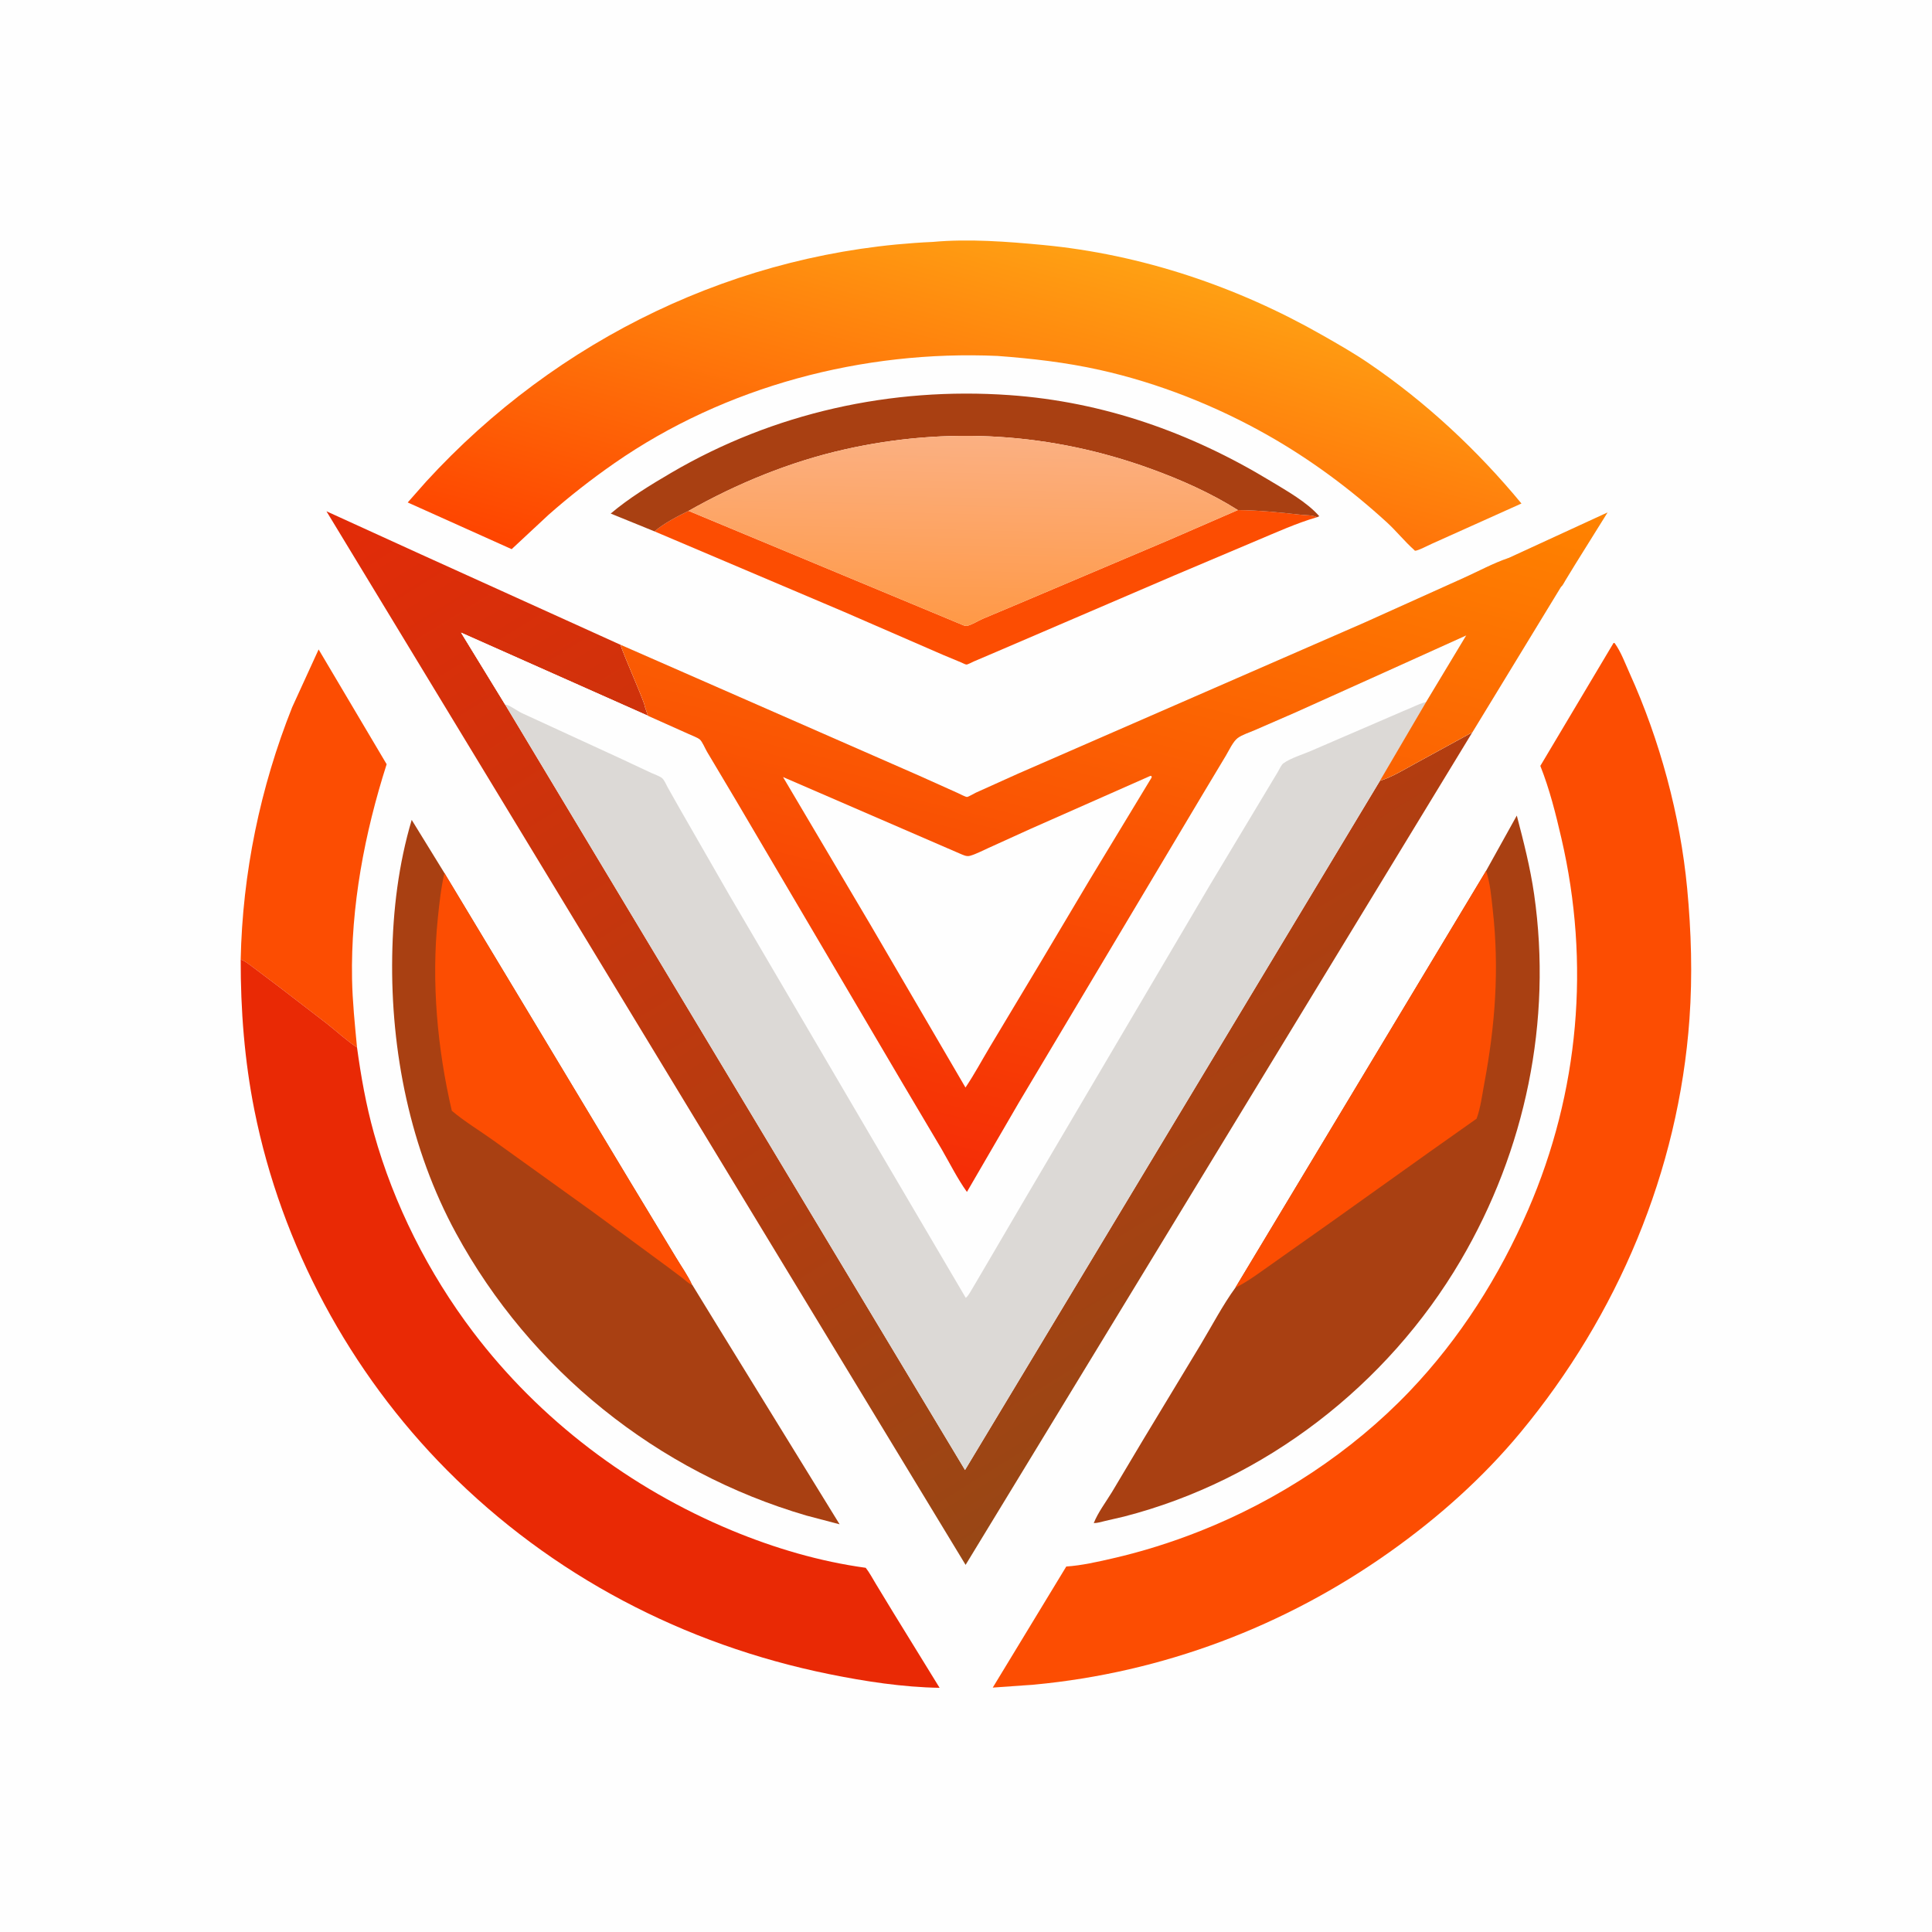
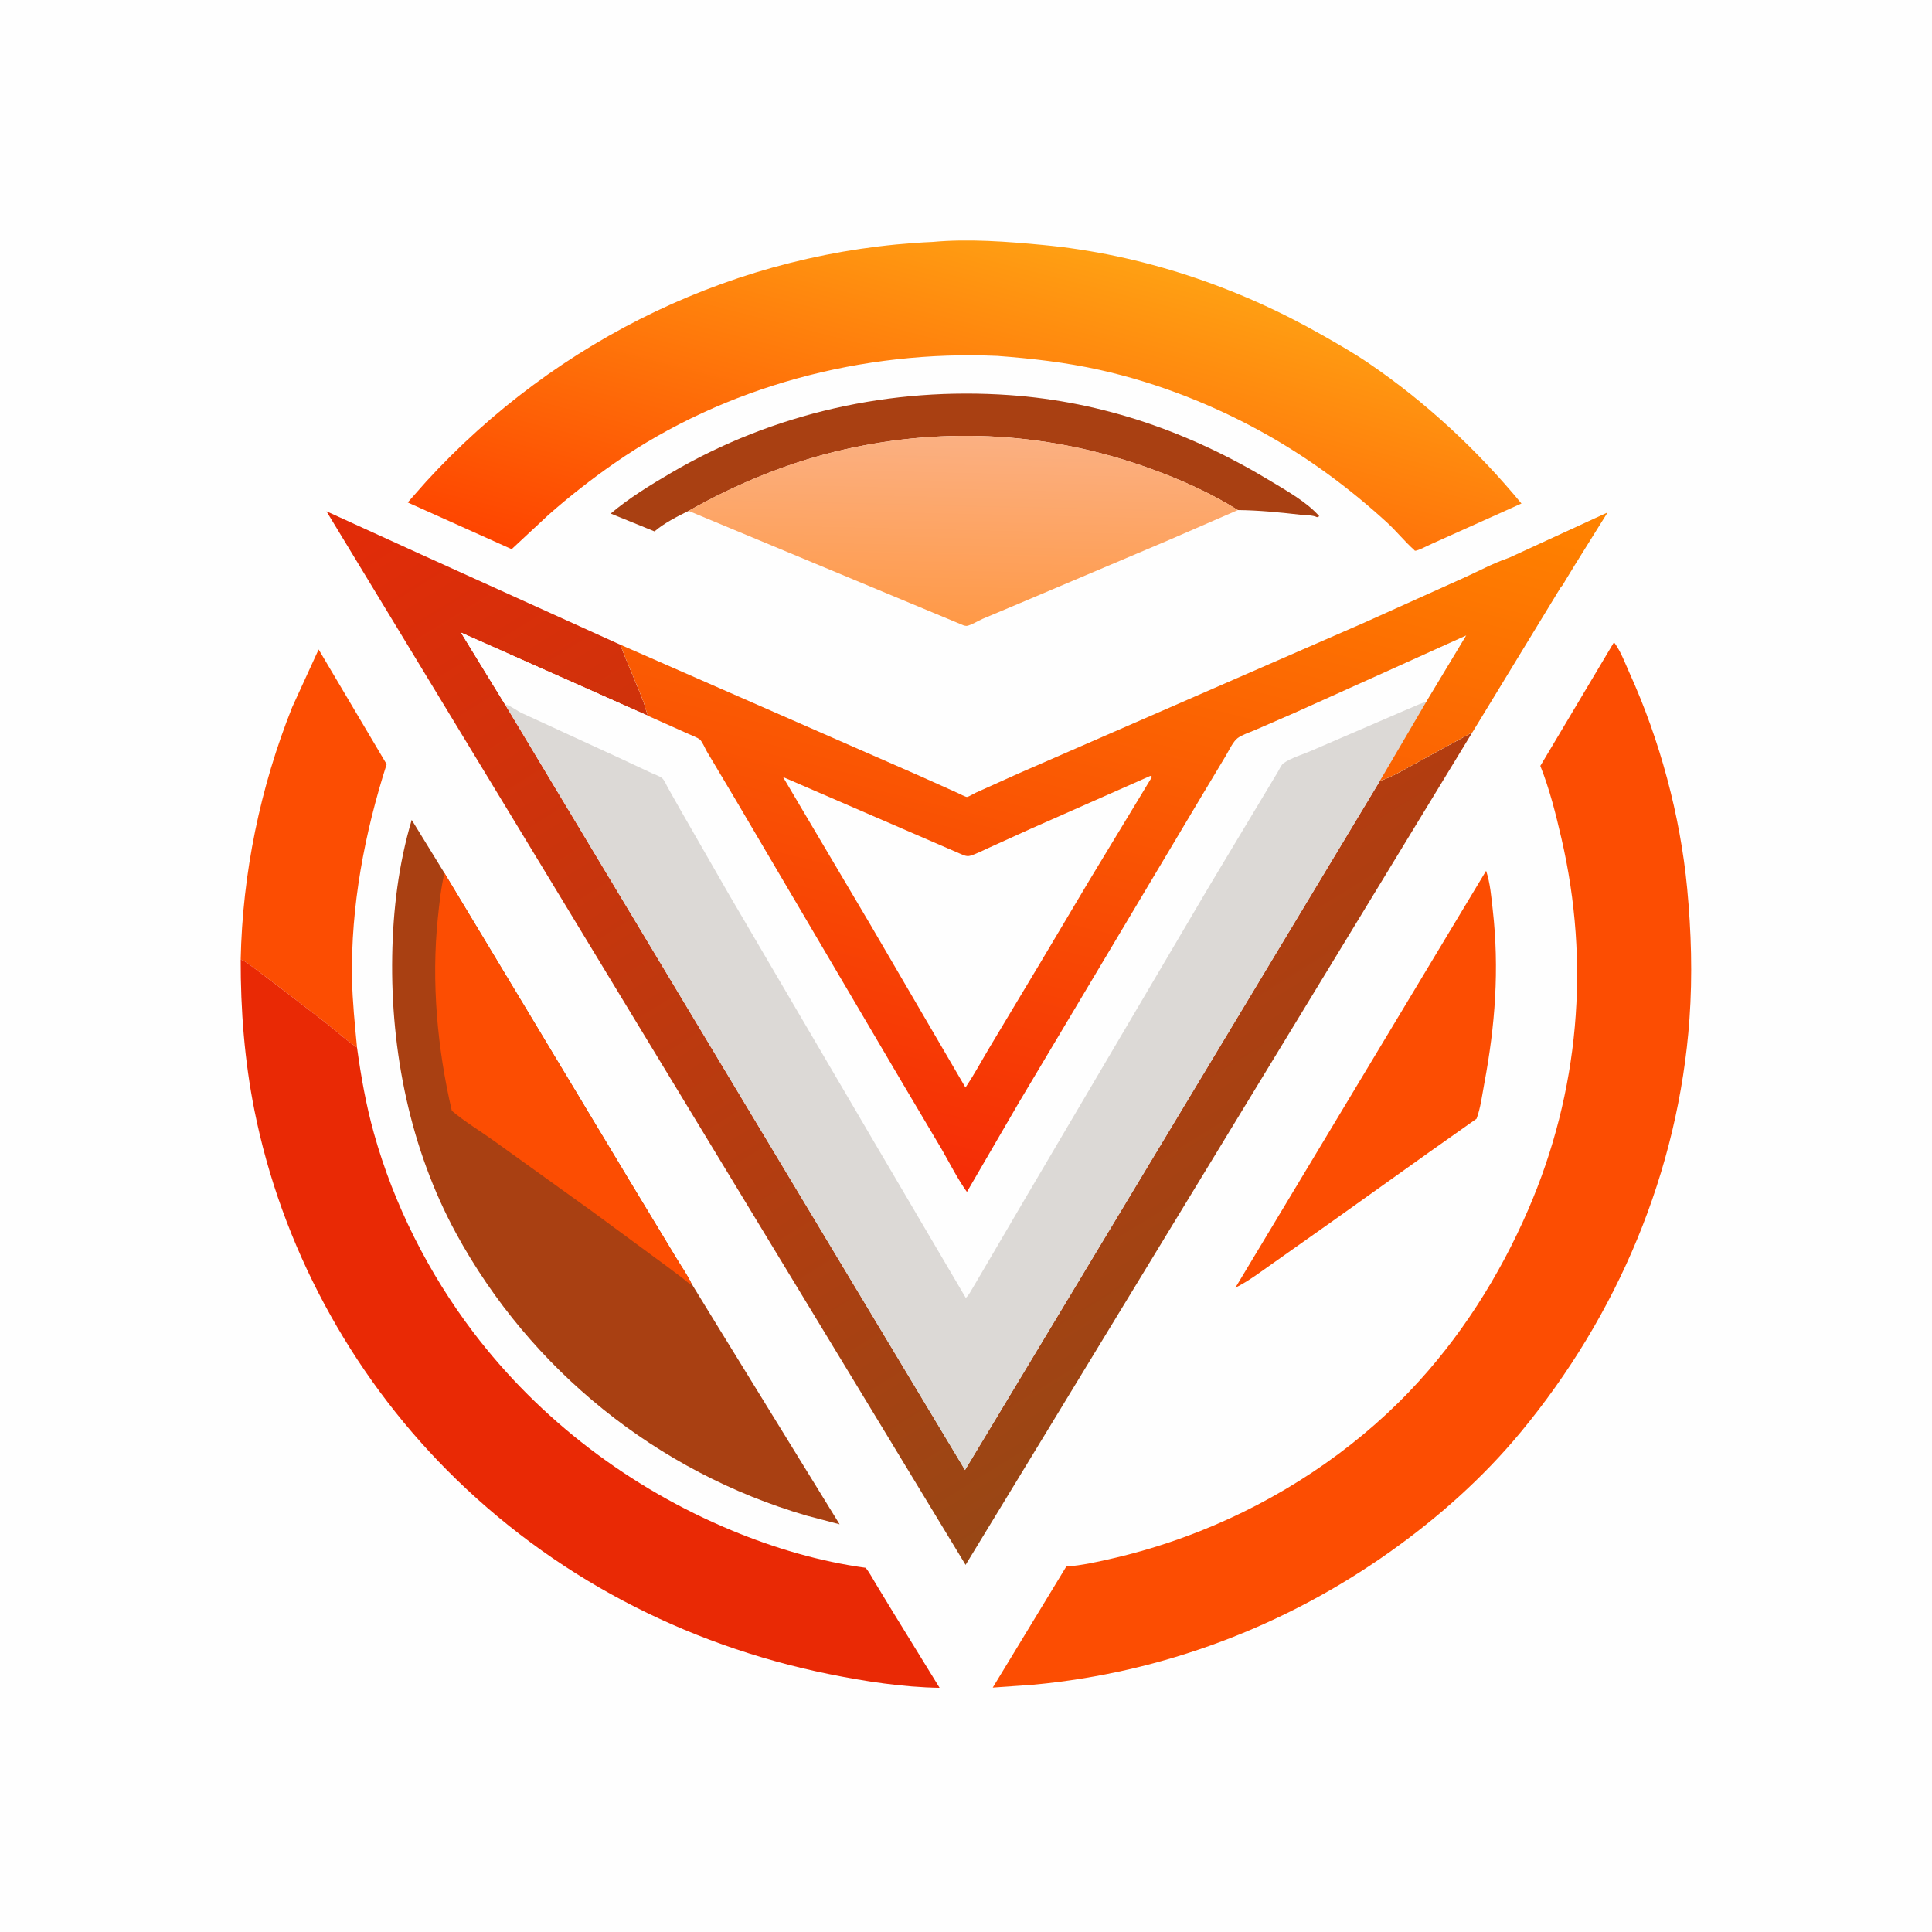
<svg xmlns="http://www.w3.org/2000/svg" version="1.1" style="display: block;" viewBox="0 0 2048 2048" width="1024" height="1024">
  <defs>
    <linearGradient id="Gradient1" gradientUnits="userSpaceOnUse" x1="1018.71" y1="660.924" x2="1023.29" y2="462.545">
      <stop class="stop0" offset="0" stop-opacity="1" stop-color="rgb(255,153,71)" />
      <stop class="stop1" offset="1" stop-opacity="1" stop-color="rgb(251,176,130)" />
    </linearGradient>
    <linearGradient id="Gradient2" gradientUnits="userSpaceOnUse" x1="730.307" y1="308.299" x2="1413.69" y2="1416.75">
      <stop class="stop0" offset="0" stop-opacity="1" stop-color="rgb(227,43,8)" />
      <stop class="stop1" offset="1" stop-opacity="1" stop-color="rgb(152,71,21)" />
    </linearGradient>
    <linearGradient id="Gradient3" gradientUnits="userSpaceOnUse" x1="981.042" y1="691.792" x2="1094.39" y2="249.597">
      <stop class="stop0" offset="0" stop-opacity="1" stop-color="rgb(254,68,0)" />
      <stop class="stop1" offset="1" stop-opacity="1" stop-color="rgb(255,160,19)" />
    </linearGradient>
    <linearGradient id="Gradient4" gradientUnits="userSpaceOnUse" x1="1020.59" y1="1261.16" x2="1226.17" y2="427.856">
      <stop class="stop0" offset="0" stop-opacity="1" stop-color="rgb(245,44,6)" />
      <stop class="stop1" offset="1" stop-opacity="1" stop-color="rgb(255,131,0)" />
    </linearGradient>
  </defs>
-   <path transform="translate(0,0)" fill="rgb(254,254,254)" d="M -0 -0 L 2048 0 L 2048 2048 L -0 2048 L -0 -0 z" />
-   <path transform="translate(0,0)" fill="rgb(252,77,2)" d="M 1312.19 540.686 C 1334.39 540.918 1356.16 543.08 1378.2 545.591 C 1383.16 546.156 1391.75 545.915 1396.11 548.243 C 1374.12 554.621 1352.29 564.628 1331.18 573.442 L 1244.35 610.174 L 1056.82 690.698 L 1032.41 701.106 C 1030.82 701.777 1025.98 704.471 1024.44 704.442 C 1023.27 704.421 1020.17 702.729 1019 702.26 L 999.475 694.128 L 894.837 648.636 L 693.816 563.292 C 703.933 554.568 717.968 547.428 729.93 541.553 L 1021.77 663.051 C 1022.05 663.123 1024.18 663.607 1024.77 663.5 C 1029.75 662.593 1036.71 658.132 1041.62 656.001 L 1082 639.019 L 1240 572.056 L 1312.19 540.686 z" />
+   <path transform="translate(0,0)" fill="rgb(254,254,254)" d="M -0 -0 L 2048 0 L 2048 2048 L -0 2048 L -0 -0 " />
  <path transform="translate(0,0)" fill="rgb(169,64,18)" d="M 693.816 563.292 L 647.38 544.397 C 666.787 527.945 689.425 514.138 711.345 501.288 C 820.024 437.58 944.678 409.995 1070.11 418.835 C 1169.56 425.843 1261.98 458.432 1346.81 509.874 C 1363.64 520.078 1385.53 532.276 1398.5 547.233 L 1396.11 548.243 C 1391.75 545.915 1383.16 546.156 1378.2 545.591 C 1356.16 543.08 1334.39 540.918 1312.19 540.686 C 1283.48 522.571 1251.81 508.527 1219.94 496.948 C 1114.72 458.718 1004.49 451.805 895.27 476.414 C 837.779 489.368 781.188 512.483 729.93 541.553 C 717.968 547.428 703.933 554.568 693.816 563.292 z" />
  <path transform="translate(0,0)" fill="rgb(252,77,2)" d="M 255.147 1017.14 C 257.021 925.705 275.878 834.571 309.75 749.616 L 337.756 688.439 L 409.858 810.118 C 386.473 883.258 371.738 960.73 373.184 1037.75 C 373.64 1061.97 376.199 1086.18 378.449 1110.29 C 367.463 1103.17 357.099 1093.43 346.753 1085.28 L 297.66 1047.52 L 268.249 1025.35 C 263.958 1022.33 260.201 1018.8 255.147 1017.14 z" />
  <path transform="translate(0,0)" fill="url(#Gradient1)" d="M 729.93 541.553 C 781.188 512.483 837.779 489.368 895.27 476.414 C 1004.49 451.805 1114.72 458.718 1219.94 496.948 C 1251.81 508.527 1283.48 522.571 1312.19 540.686 L 1240 572.056 L 1082 639.019 L 1041.62 656.001 C 1036.71 658.132 1029.75 662.593 1024.77 663.5 C 1024.18 663.607 1022.05 663.123 1021.77 663.051 L 729.93 541.553 z" />
  <path transform="translate(0,0)" fill="rgb(169,64,18)" d="M 733.68 1362.09 C 734.287 1362.22 733.875 1362.07 734.522 1363.1 L 759.974 1404.62 L 890.015 1615.82 L 854.908 1606.59 C 696.677 1560.37 562.296 1452.22 483.416 1307.29 C 434.909 1218.17 414.06 1114.44 415.757 1013.54 C 416.58 964.581 422.466 916.166 436.415 869.113 L 471.119 925.493 L 559.943 1073 L 668.07 1252.84 L 716.354 1332.67 C 721.986 1342.15 729.159 1352.13 733.68 1362.09 z" />
  <path transform="translate(0,0)" fill="rgb(252,77,2)" d="M 471.119 925.493 L 559.943 1073 L 668.07 1252.84 L 716.354 1332.67 C 721.986 1342.15 729.159 1352.13 733.68 1362.09 C 729.696 1360.45 726.642 1357.32 723.294 1354.68 L 707.657 1342.95 L 628.425 1284.64 L 523.145 1209.02 C 508.707 1198.63 492.412 1188.9 478.945 1177.46 C 463.566 1111.47 457.142 1040.73 464.126 973.215 C 465.78 957.233 467.438 941.151 471.119 925.493 z" />
-   <path transform="translate(0,0)" fill="rgb(169,64,18)" d="M 1575.33 923.087 L 1607.87 864.533 C 1615.09 892.121 1622.18 919.741 1626.24 948.007 C 1645.55 1082.51 1617.04 1219.23 1548.38 1336.13 C 1470.68 1468.42 1340.6 1569.25 1191.58 1607.61 L 1170.9 1612.42 C 1167.26 1613.25 1163.16 1614.62 1159.42 1614.54 C 1164 1603.1 1172.39 1592.06 1178.82 1581.5 L 1211.22 1527.14 L 1272.89 1425.05 C 1284.73 1405.31 1296.07 1383.59 1309.55 1365.01 L 1575.33 923.087 z" />
  <path transform="translate(0,0)" fill="rgb(252,77,2)" d="M 1575.33 923.087 C 1579.74 936.262 1580.82 950.669 1582.37 964.432 C 1589.47 1027.32 1584.97 1087.01 1573.33 1149 C 1571.08 1160.99 1569.48 1174.43 1565.23 1185.87 L 1515.5 1221.02 L 1413.38 1293.85 L 1350.05 1338.61 C 1337.12 1347.65 1323.69 1358.04 1309.55 1365.01 L 1575.33 923.087 z" />
  <path transform="translate(0,0)" fill="rgb(233,41,5)" d="M 255.147 1017.14 C 260.201 1018.8 263.958 1022.33 268.249 1025.35 L 297.66 1047.52 L 346.753 1085.28 C 357.099 1093.43 367.463 1103.17 378.449 1110.29 C 382.675 1141.19 388.021 1171.35 396.416 1201.44 C 417.447 1276.8 454.261 1349.65 501.525 1412.01 C 572.054 1505.06 668.166 1577.68 775.783 1622.34 C 821.222 1641.19 868.926 1655.25 917.716 1661.94 C 921.774 1667.13 924.971 1673.24 928.384 1678.89 L 947.173 1709.82 L 996.007 1789.15 C 957.056 1788.53 916.946 1782.36 878.847 1774.62 C 724.978 1743.36 584.836 1670.15 473.912 1558.5 C 370.925 1454.85 298.295 1320.16 269.662 1176.78 C 259.203 1124.41 255.018 1070.48 255.147 1017.14 z" />
  <path transform="translate(0,0)" fill="url(#Gradient2)" d="M 1560.77 776.254 L 1023.57 1658.84 L 346.057 541.981 L 445.858 587.49 L 657.852 683.544 C 660.311 692.875 684.125 745.868 683.501 748.746 L 686.915 758.77 L 488.755 670.643 L 535.386 746.742 L 1022.96 1558.26 L 1462.8 827.654 C 1475.51 823.732 1488.11 815.932 1499.8 809.563 L 1560.77 776.254 z" />
  <path transform="translate(0,0)" fill="url(#Gradient3)" d="M 988.896 256.438 C 1026.92 252.953 1067.82 256.094 1105.75 259.698 C 1209.86 269.59 1311.45 303.739 1402.07 355.477 C 1418.43 364.82 1434.77 374.105 1450.37 384.705 C 1511.39 426.156 1565.9 476.976 1612.81 533.74 L 1517.87 576.393 C 1514.62 577.789 1502.58 584.171 1499.98 583.762 C 1499.57 583.697 1499.35 583.214 1499.04 582.937 C 1489 573.993 1480.26 562.998 1470.2 553.784 C 1431.81 518.642 1389.77 487.437 1344.51 461.719 C 1289.26 430.323 1227.88 405.98 1165.83 392.149 C 1129.8 384.119 1093.96 380.045 1057.25 377.295 C 915.007 371.024 768.898 409.281 651.401 490.942 C 627.065 507.856 603.537 526.241 581.312 545.852 L 542.385 582.127 L 432.205 532.625 L 451.766 510.474 C 590.586 358.914 782.876 265.64 988.896 256.438 z" />
  <path transform="translate(0,0)" fill="rgb(252,77,2)" d="M 1710.47 681.5 L 1711.58 681.708 C 1718.36 691.029 1722.75 703.245 1727.5 713.747 C 1759.49 784.452 1781.11 864.323 1788.45 941.641 C 1792.81 987.607 1794.2 1033.9 1790.91 1080 C 1779.39 1241.4 1714.81 1394.08 1611.89 1518.32 C 1571.84 1566.67 1524.52 1608.74 1473.4 1645.01 C 1361.79 1724.17 1232.62 1772.98 1096.24 1785.79 L 1052.36 1788.92 L 1130.29 1660.59 C 1146.72 1659.45 1162.98 1655.71 1179 1652.05 C 1210.87 1644.77 1241.61 1635.08 1272 1623.06 C 1354.63 1590.39 1432.84 1539.12 1494.33 1474.7 C 1547.57 1418.93 1589.41 1352.89 1619.97 1282.29 C 1674.04 1157.38 1685.86 1021.14 1655.17 888.719 C 1649.11 862.6 1642.72 836.858 1632.82 811.869 L 1710.47 681.5 z" />
  <path transform="translate(0,0)" fill="rgb(220,217,214)" d="M 1599.53 591.361 L 1704.01 543.276 L 1669.51 598.616 L 1659.19 615.521 C 1657.9 617.647 1656.58 620.65 1654.67 622.157 L 1560.77 776.254 L 1499.8 809.563 C 1488.11 815.932 1475.51 823.732 1462.8 827.654 L 1022.96 1558.26 L 535.386 746.742 L 488.755 670.643 L 686.915 758.77 L 683.501 748.746 C 684.125 745.868 660.311 692.875 657.852 683.544 L 974.166 822.207 L 1015.42 840.743 C 1017.55 841.65 1023.28 844.846 1025.11 844.822 C 1026.6 844.803 1032.6 841.147 1034.44 840.305 L 1079.3 820.099 L 1446.03 660.146 L 1551.33 612.729 C 1566.84 605.753 1582.73 597.105 1598.73 591.626 L 1599.53 591.361 z" />
  <path transform="translate(0,0)" fill="rgb(254,254,254)" d="M 535.386 746.742 L 488.755 670.643 L 686.915 758.77 L 730.206 778.128 C 733.449 779.713 739.236 781.645 741.896 783.89 C 744.439 786.036 747.523 793.534 749.5 796.863 L 779.726 847.616 L 956.714 1148.17 L 998.18 1218.12 C 1006.87 1233.17 1014.86 1249.31 1024.98 1263.44 L 1080.01 1168.74 L 1274.31 842.903 L 1299.5 800.914 C 1302.78 795.447 1306.99 786.097 1311.96 782.36 C 1316.57 778.887 1324.35 776.463 1329.77 774.096 L 1373.12 755.239 L 1466.95 712.993 L 1554.3 673.531 L 1511.81 744.1 L 1510.76 744.379 C 1503.08 746.476 1495.81 750.581 1488.33 753.425 L 1391.02 795.412 C 1381.88 799.499 1368.3 803.408 1360.39 809.186 C 1358.3 810.712 1355.86 815.974 1354.56 818.267 L 1282.69 937.971 L 1084.85 1273.66 L 1048.72 1335.34 L 1031.35 1364.91 C 1029.18 1368.4 1026.88 1373.19 1023.78 1375.81 L 924.5 1206.97 L 773.273 949.107 L 720.333 856.88 L 707.798 834.667 C 706.185 831.703 704.321 827.054 701.824 824.841 C 699.562 822.836 693.483 820.769 690.629 819.424 L 656.346 803.368 L 553.905 756.238 C 548.278 753.723 542.126 748.597 536.586 746.99 L 535.386 746.742 z" />
  <path transform="translate(0,0)" fill="url(#Gradient4)" d="M 1599.53 591.361 L 1704.01 543.276 L 1669.51 598.616 L 1659.19 615.521 C 1657.9 617.647 1656.58 620.65 1654.67 622.157 L 1560.77 776.254 L 1499.8 809.563 C 1488.11 815.932 1475.51 823.732 1462.8 827.654 L 1511.81 744.1 L 1554.3 673.531 L 1466.95 712.993 L 1373.12 755.239 L 1329.77 774.096 C 1324.35 776.463 1316.57 778.887 1311.96 782.36 C 1306.99 786.097 1302.78 795.447 1299.5 800.914 L 1274.31 842.903 L 1080.01 1168.74 L 1024.98 1263.44 C 1014.86 1249.31 1006.87 1233.17 998.18 1218.12 L 956.714 1148.17 L 779.726 847.616 L 749.5 796.863 C 747.523 793.534 744.439 786.036 741.896 783.89 C 739.236 781.645 733.449 779.713 730.206 778.128 L 686.915 758.77 L 683.501 748.746 C 684.125 745.868 660.311 692.875 657.852 683.544 L 974.166 822.207 L 1015.42 840.743 C 1017.55 841.65 1023.28 844.846 1025.11 844.822 C 1026.6 844.803 1032.6 841.147 1034.44 840.305 L 1079.3 820.099 L 1446.03 660.146 L 1551.33 612.729 C 1566.84 605.753 1582.73 597.105 1598.73 591.626 L 1599.53 591.361 z" />
  <path transform="translate(0,0)" fill="rgb(254,254,254)" d="M 1219.37 822.5 L 1220.63 822.635 C 1220.94 824.603 1221.07 823.606 1219.92 825.597 L 1155.09 932.638 L 1102.69 1020.73 L 1049.79 1108.93 C 1041.01 1123.58 1032.99 1138.66 1023.44 1152.82 L 922.816 980.5 L 830.037 823.695 L 1017.5 904.85 C 1020.97 906.268 1024.44 908.243 1028.2 907.196 C 1034.74 905.376 1041.48 901.67 1047.73 898.923 L 1092.27 878.699 L 1219.37 822.5 z" />
</svg>